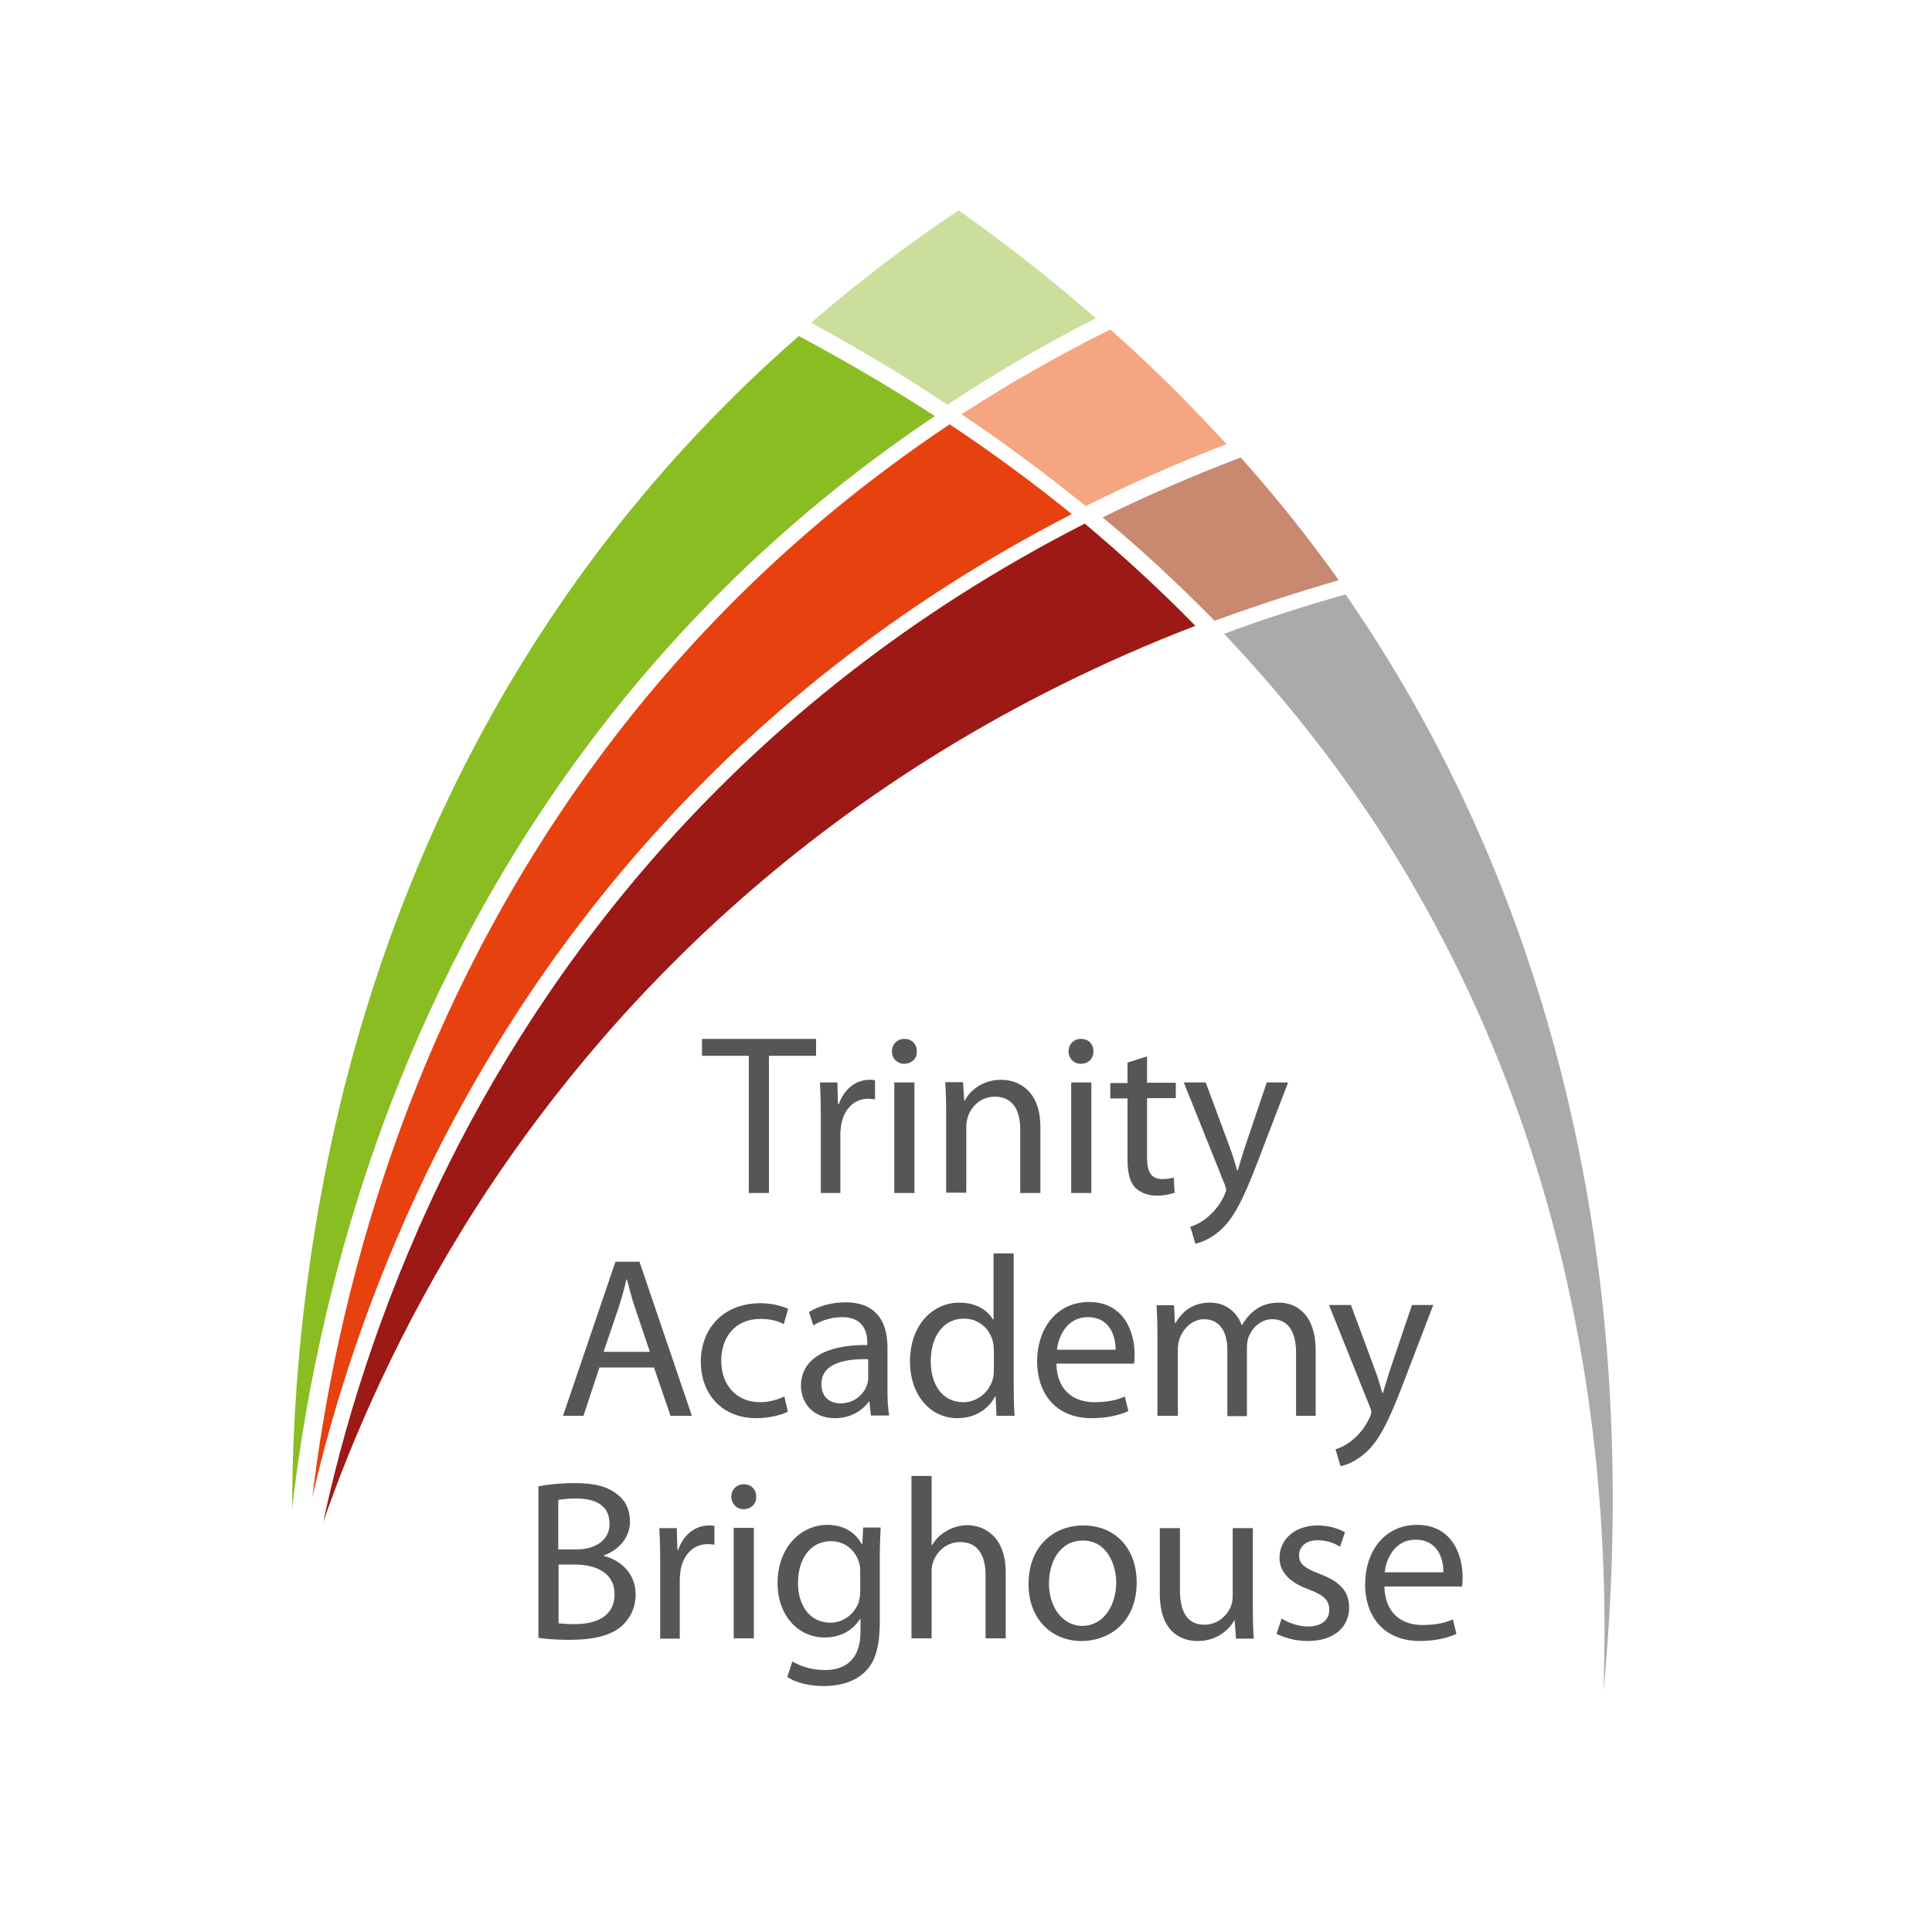
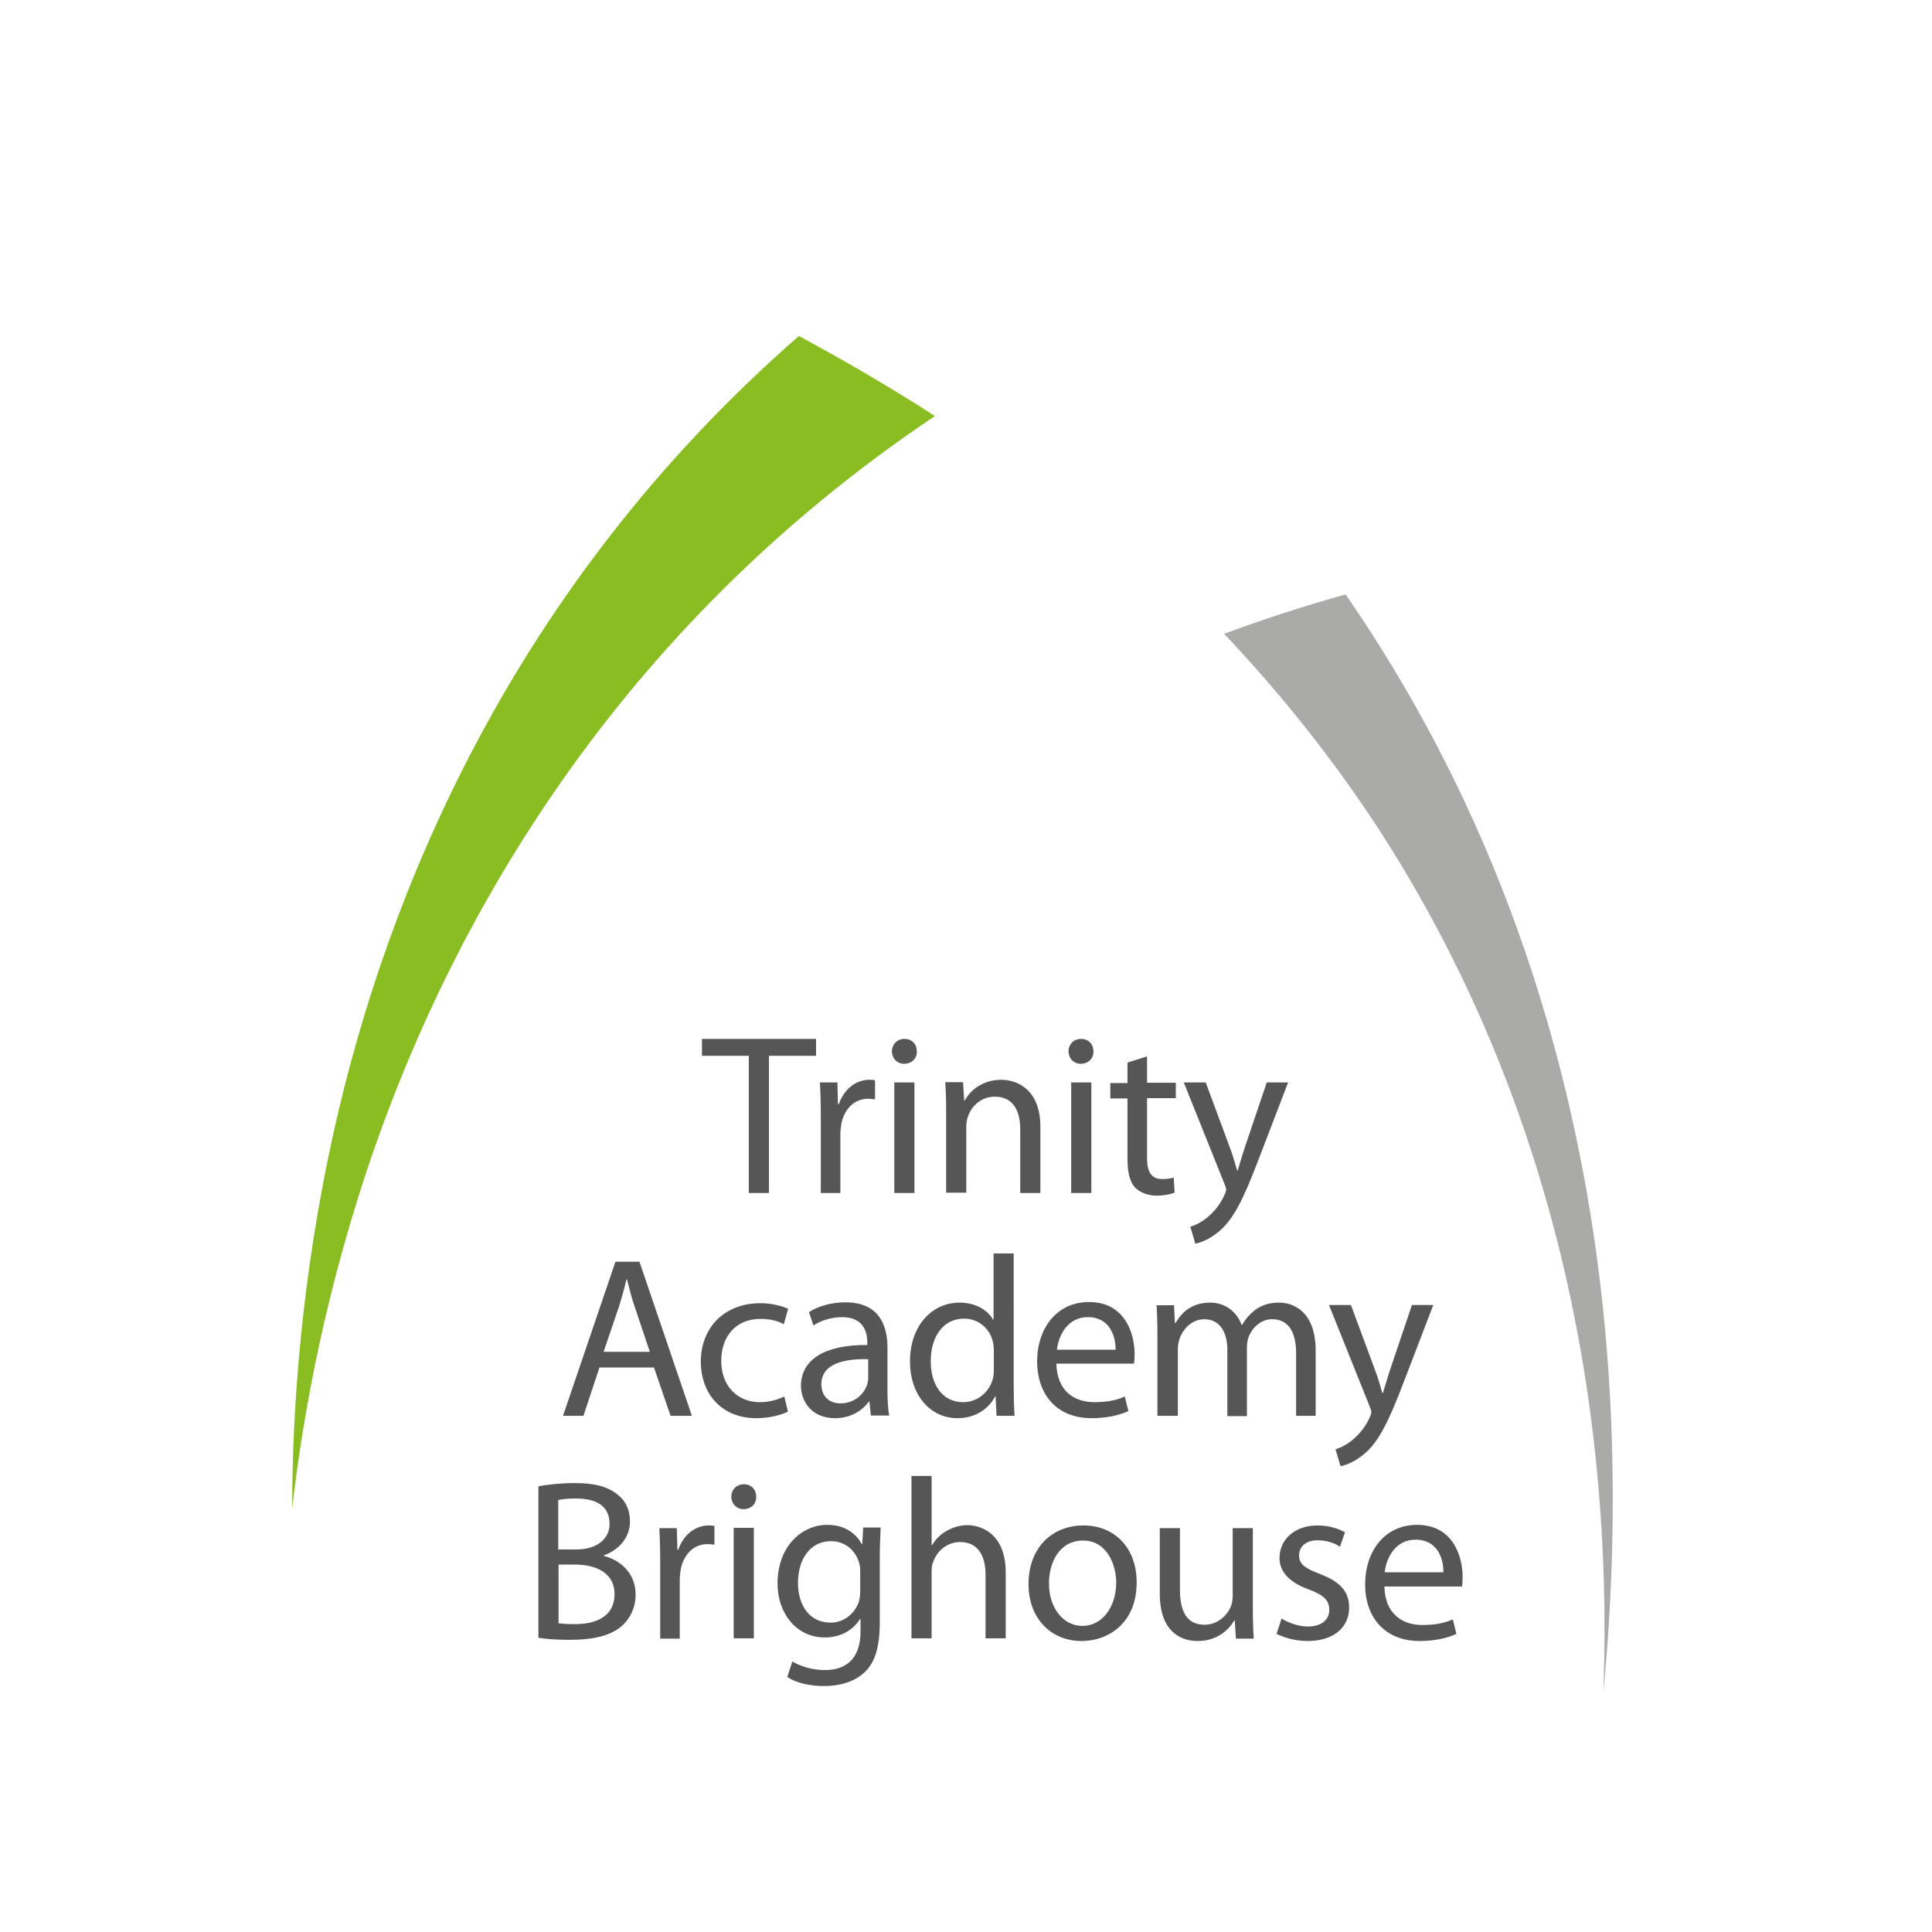
<svg xmlns="http://www.w3.org/2000/svg" version="1.1" id="layer" x="0px" y="0px" viewBox="-153 -46 652 652" style="enable-background:new -153 -46 652 652;" xml:space="preserve">
  <style type="text/css">
	.st0{fill:#AAAAA8;}
	.st1{fill:#9C1915;}
	.st2{fill:#C98870;}
	.st3{fill:#E74110;}
	.st4{fill:#8ABD22;}
	.st5{fill:#CCDE9C;}
	.st6{fill:#F5A580;}
	.st7{fill:#575656;}
</style>
  <path id="Fill-14" class="st0" d="M382.9,425.1c5.2,36,6.3,69.9,5.2,99.8c3.1-32,4.4-68.8,1.7-108.3c-5.2-75.9-26.5-172-88.7-262  c-14.2,4-27.9,8.4-41,13.3c19.7,20.8,37.2,42.9,52.5,66.4C349,290.7,372.7,354.9,382.9,425.1" />
-   <path id="Fill-10" class="st1" d="M213.1,130.7C93.7,191.6,29.4,282.6-4.3,352.4c-21.5,44.6-33.3,85.7-39.6,115.2  c9.6-27.6,25.6-65.3,51.2-105.5c41.4-64.8,116-147.9,243.1-196.9C239,153.5,226.5,142,213.1,130.7z" />
-   <path id="Fill-12" class="st2" d="M298.8,149.8c-10-14-21-27.9-33.1-41.4c-16.4,6.2-31.9,13-46.6,20.2  c13.4,11.1,25.9,22.8,37.8,34.9C270.3,158.6,284.3,154,298.8,149.8" />
-   <path id="Fill-18" class="st3" d="M208.7,127.5c-12.8-10.4-26.5-20.5-41.2-30.3C59.3,169.3,5.9,267-20.1,341.1  c-16.1,45.6-23.8,87.4-27.5,118.2c6.7-29.1,18.4-67.7,38.5-109.3C24.8,280,89.2,188.9,208.7,127.5" />
  <path id="Fill-20" class="st4" d="M-26.1,340c26.3-74.6,80-172.8,188.6-245.6c-14.4-9.3-29.7-18.3-45.9-27  C19.2,152.4-22.4,256.5-40,334.3c-11.5,51-14.4,96.5-14.4,128.8C-50.8,431.6-43,387.9-26.1,340" />
-   <path id="Fill-22" class="st5" d="M120.7,62.9c16,8.7,31.4,17.9,46,27.7c15.6-10.3,32.2-20.1,50.1-29.2  c-14.3-12.5-29.7-24.7-46.3-36.4C152.5,37,136,49.7,120.7,62.9" />
-   <path id="Fill-24" class="st6" d="M213.4,124.8c15-7.5,30.8-14.5,47.5-20.9c-12-13.2-25-26.1-39.2-38.7  c-17.9,8.9-34.6,18.5-50.2,28.6C186.1,103.6,200.1,114,213.4,124.8z" />
  <path id="TrinityAcademyBrighouse" class="st7" d="M106.5,356.6v-46.3h15.9v-5.7H83.9v5.7h15.8v46.3H106.5z M130.6,356.6v-19.9  c0-1.2,0.2-2.2,0.3-3.2c0.9-5.1,4.3-8.7,9.1-8.7c0.9,0,1.6,0.1,2.3,0.2v-6.4c-0.6-0.2-1.2-0.2-1.9-0.2c-4.6,0-8.6,3.2-10.3,8.2h-0.3  l-0.2-7.3h-5.9c0.2,3.5,0.3,7.2,0.3,11.6v25.7H130.6z M152.1,313c2.7,0,4.4-1.9,4.3-4.2c0-2.4-1.6-4.2-4.2-4.2  c-2.5,0-4.2,1.9-4.2,4.2C148,311.1,149.7,313,152.1,313z M155.6,356.6v-37.3h-6.8v37.3H155.6z M173.1,356.6v-22.4  c0-1.2,0.2-2.3,0.5-3.2c1.2-3.8,4.6-6.9,9.1-6.9c6.4,0,8.6,5,8.6,11v21.5h6.8v-22.3c0-12.8-8-15.9-13.2-15.9c-6.2,0-10.5,3.5-12.3,7  h-0.2l-0.4-6.2h-6c0.2,3.1,0.3,6.2,0.3,10.1v27.2H173.1z M211.7,313c2.7,0,4.4-1.9,4.3-4.2c0-2.4-1.6-4.2-4.2-4.2  c-2.5,0-4.2,1.9-4.2,4.2C207.6,311.1,209.3,313,211.7,313z M215.3,356.6v-37.3h-6.8v37.3H215.3z M237.4,357.5c2.6,0,4.7-0.5,6-1  l-0.3-5.1c-1,0.3-2.1,0.5-3.9,0.5c-3.8,0-5.1-2.6-5.1-7.2v-20.1h9.7v-5.2h-9.7v-8.9l-6.6,2.1v6.9h-5.8v5.2h5.8v20.4  c0,4.4,0.7,7.7,2.6,9.7C231.7,356.4,234.3,357.5,237.4,357.5z M250.4,373.7c1.7-0.3,5-1.5,8.3-4.4c4.6-4,7.9-10.6,12.8-23.4  l10.2-26.6h-7.2l-7.4,21.9c-0.9,2.7-1.7,5.6-2.4,7.8h-0.2c-0.6-2.2-1.5-5.2-2.4-7.6l-8.2-22.1h-7.4l13.8,34.4  c0.3,0.8,0.5,1.4,0.5,1.8c0,0.4-0.2,0.9-0.5,1.6c-1.5,3.5-3.9,6.1-5.7,7.6c-2,1.7-4.2,2.8-5.9,3.3L250.4,373.7z M43.9,431.8  l5.4-16.3h18.4l5.6,16.3h7.2l-17.7-52h-8.1l-17.7,52H43.9z M66.3,410.2H50.7l5.1-15c1-3.2,1.9-6.3,2.6-9.4h0.2  c0.8,3,1.5,6.1,2.7,9.5L66.3,410.2z M102.2,432.6c5,0,8.9-1.3,10.7-2.2l-1.2-5.1c-1.9,0.8-4.5,1.9-8.3,1.9c-7.4,0-13-5.3-13-14  c0-7.8,4.6-14.1,13.2-14.1c3.7,0,6.2,0.8,7.9,1.8l1.5-5.2c-1.9-0.9-5.4-1.9-9.4-1.9c-12.2,0-20.1,8.3-20.1,19.8  C83.6,424.9,91,432.6,102.2,432.6z M128.8,432.6c5.3,0,9.3-2.6,11.4-5.6h0.2l0.5,4.7h6.2c-0.5-2.5-0.6-5.7-0.6-8.9v-14  c0-7.5-2.8-15.3-14.2-15.3c-4.7,0-9.2,1.3-12.3,3.3l1.5,4.5c2.6-1.7,6.2-2.8,9.7-2.8c7.6,0,8.5,5.6,8.5,8.6v0.8  c-14.4-0.1-22.4,4.9-22.4,13.9C117.4,427.3,121.2,432.6,128.8,432.6z M130.6,427.6c-3.5,0-6.4-2.1-6.4-6.5c0-7.2,8.4-8.6,15.8-8.4  v6.5c0,0.7-0.2,1.5-0.4,2.2C138.5,424.5,135.4,427.6,130.6,427.6z M170.1,432.6c6.1,0,10.6-3.2,12.7-7.3h0.2l0.3,6.5h6.1  c-0.2-2.5-0.3-6.3-0.3-9.6V377h-6.8v22.3h-0.2c-1.7-3-5.6-5.7-11.3-5.7c-9.1,0-16.8,7.6-16.7,20.1  C154.2,425,161.1,432.6,170.1,432.6z M172.1,427.2c-7.3,0-11-6.2-11-13.8c0-8.3,4.2-14.4,11.2-14.4c5.1,0,8.8,3.5,9.8,7.9  c0.2,0.8,0.3,2,0.3,2.9v6.5c0,1.1-0.1,2-0.3,2.9C180.8,424.1,176.6,427.2,172.1,427.2z M215.4,432.6c5.9,0,10-1.3,12.4-2.4l-1.2-4.9  c-2.5,1.1-5.5,1.9-10.3,1.9c-6.8,0-12.6-3.8-12.8-13h26.2c0.1-0.7,0.2-1.8,0.2-3.2c0-6.9-3.2-17.6-15.4-17.6  c-10.9,0-17.5,8.9-17.5,20.1C197.1,425,203.9,432.6,215.4,432.6z M223.5,409.5h-19.8c0.5-4.7,3.5-11,10.4-11  C221.7,398.5,223.5,405.2,223.5,409.5z M244.5,431.8v-22.5c0-1.2,0.2-2.3,0.5-3.3c1.1-3.4,4.2-6.8,8.4-6.8c5.2,0,7.8,4.3,7.8,10.3  v22.4h6.6v-23.1c0-1.2,0.2-2.5,0.5-3.4c1.2-3.3,4.2-6.2,8-6.2c5.5,0,8.1,4.3,8.1,11.5v21.1h6.6v-22c0-13-7.3-16.2-12.3-16.2  c-3.5,0-6,0.9-8.3,2.6c-1.5,1.2-3,2.8-4.2,4.9h-0.2c-1.6-4.4-5.5-7.5-10.6-7.5c-6.2,0-9.6,3.3-11.7,6.9h-0.2l-0.3-6h-5.9  c0.2,3.1,0.3,6.2,0.3,10.1v27.2H244.5z M299.4,448.8c1.7-0.3,5-1.5,8.3-4.4c4.6-4,7.9-10.6,12.8-23.4l10.2-26.6h-7.2l-7.4,21.9  c-0.9,2.7-1.7,5.6-2.4,7.8h-0.2c-0.6-2.2-1.5-5.2-2.4-7.6l-8.2-22.1h-7.4l13.8,34.4c0.3,0.8,0.5,1.4,0.5,1.8c0,0.4-0.2,0.9-0.5,1.6  c-1.5,3.5-3.9,6.1-5.7,7.6c-2,1.7-4.2,2.8-5.9,3.3L299.4,448.8z M39.1,507.4c8.5,0,14.3-1.5,18-4.9c2.6-2.5,4.4-5.9,4.4-10.4  c0-7.7-5.8-11.8-10.7-13v-0.2c5.5-2,8.8-6.4,8.8-11.4c0-4.1-1.6-7.2-4.3-9.2c-3.2-2.6-7.6-3.8-14.3-3.8c-4.7,0-9.3,0.5-12.3,1.1  v51.1C31,507.1,34.5,507.4,39.1,507.4z M41.5,476.9h-6.1v-16.7c1.1-0.2,2.9-0.5,5.9-0.5c6.8,0,11.4,2.4,11.4,8.5  C52.8,473.2,48.6,476.9,41.5,476.9z M41.1,502.1c-2.4,0-4.3-0.1-5.6-0.3V482H41c7.3,0,13.4,2.9,13.4,10  C54.4,499.6,48,502.1,41.1,502.1z M76.4,506.9V487c0-1.2,0.2-2.2,0.3-3.2c0.9-5.1,4.3-8.7,9.1-8.7c0.9,0,1.6,0.1,2.3,0.2V469  c-0.6-0.2-1.2-0.2-1.9-0.2c-4.6,0-8.6,3.2-10.3,8.2h-0.3l-0.2-7.3h-5.9c0.2,3.5,0.3,7.2,0.3,11.6v25.7H76.4z M97.9,463.3  c2.7,0,4.4-1.9,4.3-4.2c0-2.4-1.6-4.2-4.2-4.2c-2.5,0-4.2,1.9-4.2,4.2C93.8,461.4,95.5,463.3,97.9,463.3z M101.4,506.9v-37.3h-6.8  v37.3H101.4z M125,523c4.7,0,9.9-1.1,13.6-4.5c3.6-3.2,5.3-8.5,5.3-17v-21.7c0-4.6,0.2-7.6,0.3-10.3h-5.9l-0.3,5.6h-0.2  c-1.6-3.1-5.2-6.5-11.6-6.5c-8.6,0-16.8,7.2-16.8,19.8c0,10.3,6.6,18.2,15.9,18.2c5.8,0,9.8-2.8,11.9-6.2h0.2v4.2  c0,9.4-5.1,13-12,13c-4.6,0-8.5-1.4-11-2.9l-1.7,5.2C115.6,522,120.6,523,125,523z M127.3,501.6c-7.3,0-11-6.1-11-13.4  c0-8.6,4.6-14.1,11.1-14.1c4.9,0,8.3,3.2,9.5,7.2c0.3,0.9,0.4,1.9,0.4,3.1v6.7c0,1.2-0.2,2.5-0.5,3.6  C135.2,499,131.4,501.6,127.3,501.6z M161.4,506.9v-22.5c0-1.3,0.1-2.3,0.5-3.2c1.2-3.7,4.7-6.8,9.1-6.8c6.4,0,8.6,5.1,8.6,11.1  v21.4h6.8v-22.2c0-12.9-8-16-13-16c-2.5,0-4.9,0.8-6.9,1.9c-2.1,1.2-3.8,2.9-4.9,4.8h-0.2v-23.3h-6.8v54.8H161.4z M212,507.8  c9,0,18.6-6,18.6-19.8c0-11.4-7.2-19.2-18-19.2c-10.3,0-18.5,7.3-18.5,19.8C194.1,500.4,201.9,507.8,212,507.8z M212.3,502.7  c-6.6,0-11.3-6.2-11.3-14.3c0-7.1,3.5-14.5,11.5-14.5c8,0,11.2,8,11.2,14.3C223.6,496.6,218.8,502.7,212.3,502.7z M251.2,507.8  c6.6,0,10.6-3.9,12.3-6.9h0.2l0.4,6.1h6c-0.2-2.9-0.3-6.3-0.3-10.2v-27.1H263v22.9c0,1.2-0.2,2.5-0.6,3.5c-1.2,3-4.4,6.2-8.9,6.2  c-6.2,0-8.3-4.8-8.3-11.9v-20.7h-6.8v21.8C238.3,504.5,245.3,507.8,251.2,507.8z M288.3,507.8c8.9,0,14-4.7,14-11.3  c0-5.6-3.3-8.8-9.8-11.3c-4.9-1.9-7.1-3.2-7.1-6.3c0-2.8,2.2-5.1,6.2-5.1c3.5,0,6.2,1.2,7.6,2.2l1.7-4.9c-2.1-1.2-5.4-2.3-9.2-2.3  c-8,0-12.9,4.9-12.9,11c0,4.5,3.2,8.2,9.9,10.6c5,1.9,6.9,3.6,6.9,6.9c0,3.1-2.3,5.6-7.2,5.6c-3.4,0-6.9-1.4-8.9-2.7l-1.7,5.2  C280.5,506.7,284.2,507.8,288.3,507.8z M326.1,507.8c5.9,0,10-1.3,12.4-2.4l-1.2-4.9c-2.5,1.1-5.5,1.9-10.3,1.9  c-6.8,0-12.6-3.8-12.8-13h26.2c0.1-0.7,0.2-1.8,0.2-3.2c0-6.9-3.2-17.6-15.4-17.6c-10.9,0-17.5,8.9-17.5,20.1  C307.7,500.1,314.6,507.8,326.1,507.8z M334.1,484.6h-19.8c0.5-4.7,3.5-11,10.4-11C332.3,473.6,334.2,480.3,334.1,484.6z" />
</svg>